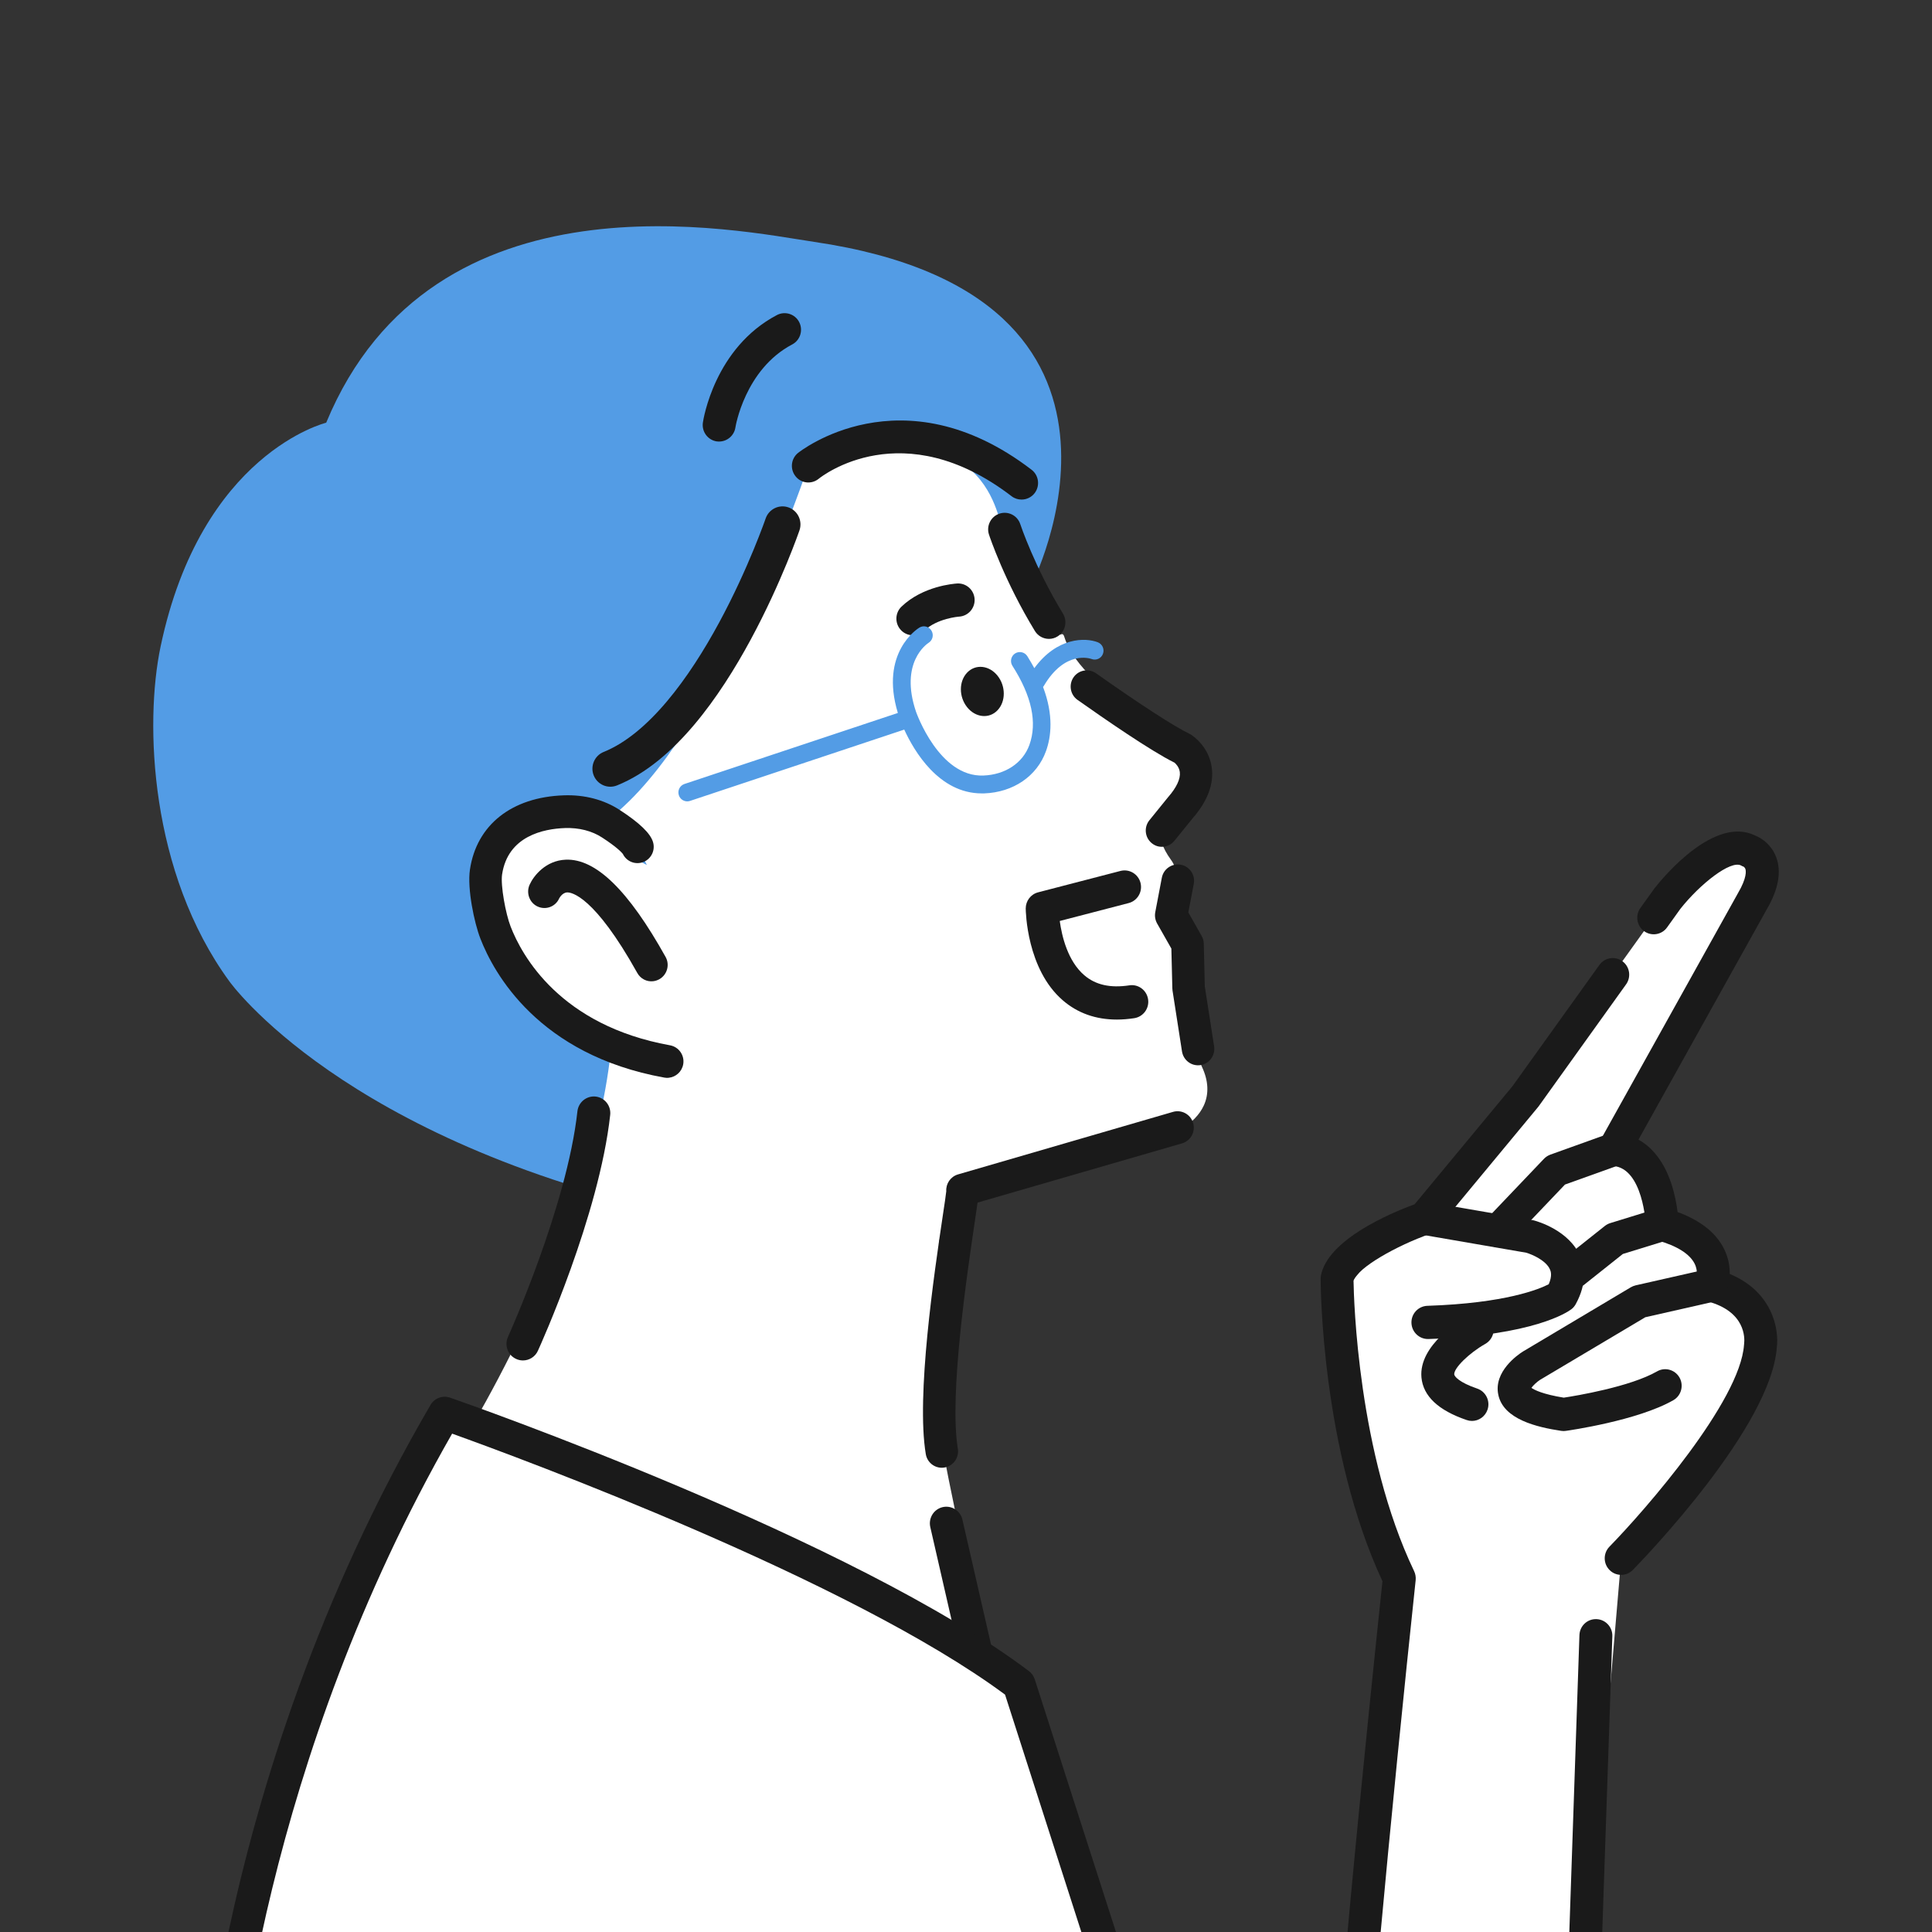
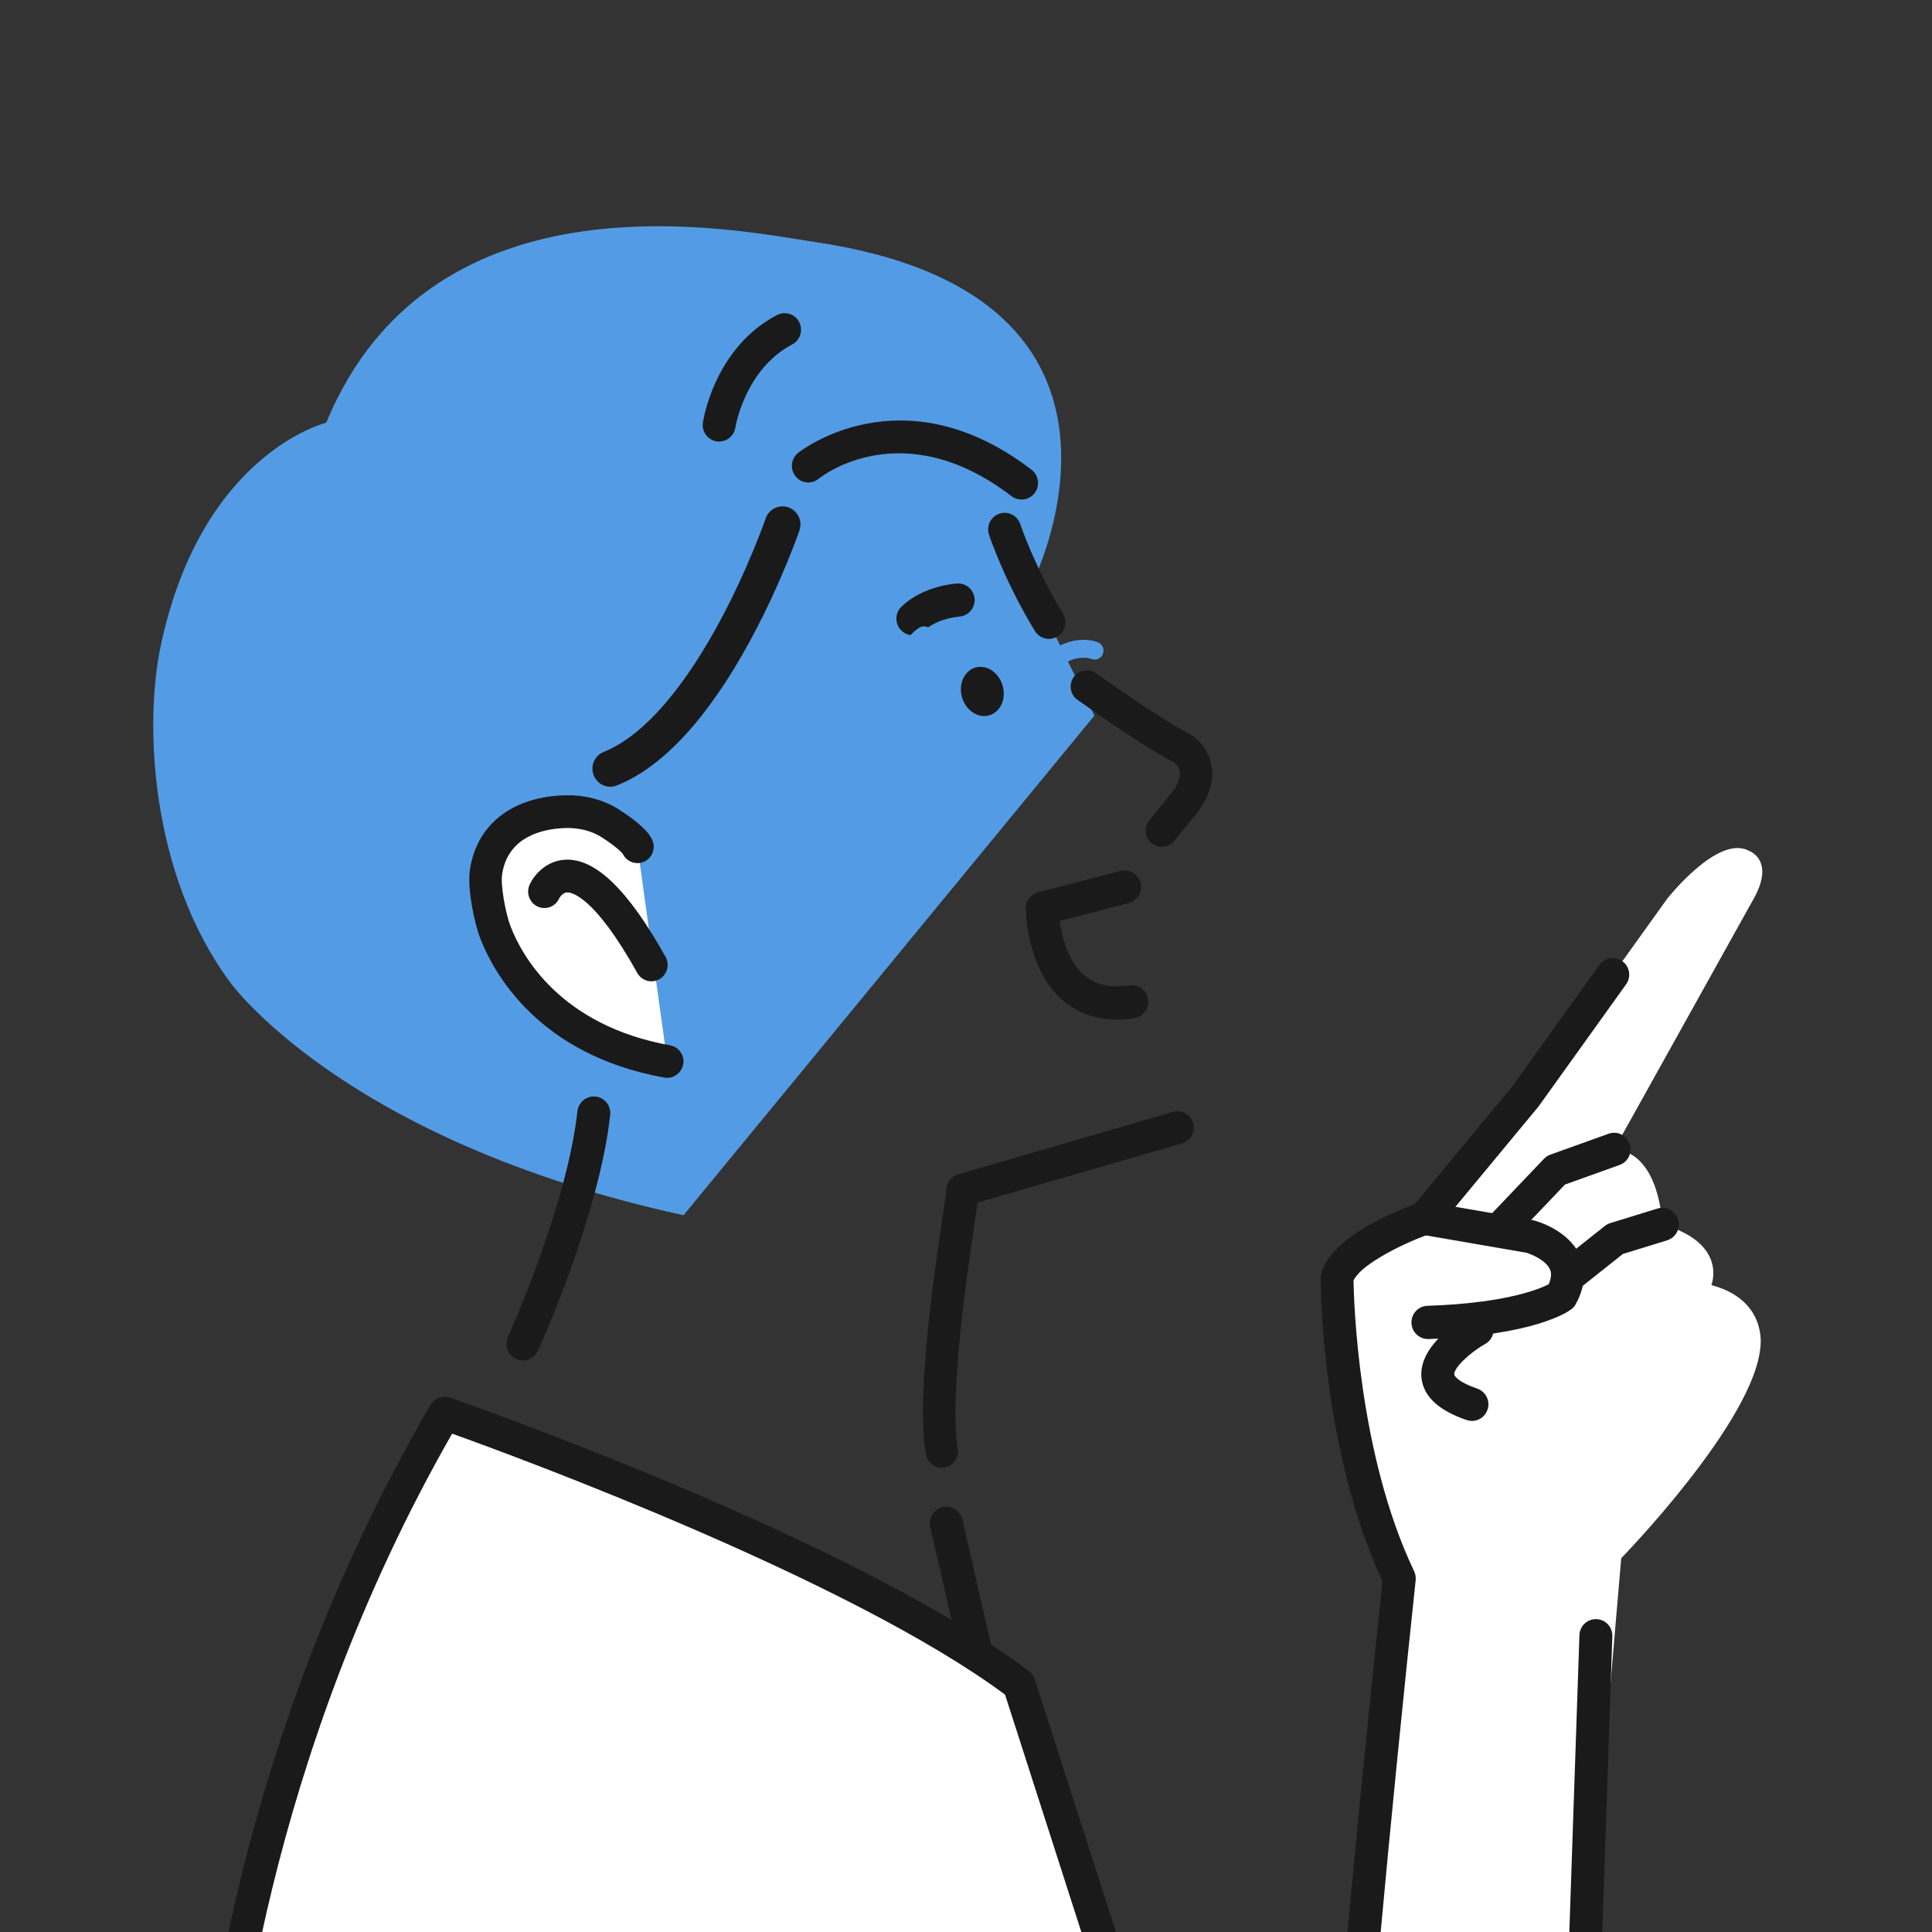
<svg xmlns="http://www.w3.org/2000/svg" width="80" height="80" viewBox="0 0 80 80" fill="none">
  <rect x="0" y="0" width="80" height="80" fill="#333333" stroke="none" />
  <g clip-path="url(#clip0_589_5432)">
    <path d="M13.506 17.504C13.506 17.504 8.333 18.756 6.65 26.771C5.982 29.942 6.202 36.126 9.499 40.637C9.499 40.637 14.176 47.237 28.304 50.32L45.317 29.631L42.694 24.263C42.694 24.263 48.876 12.246 33.72 10.017C30.628 9.561 17.928 6.819 13.506 17.506V17.504Z" fill="#539CE5" />
    <path d="M18.717 60.422V60.42H17.135C17.135 60.42 18.709 60.44 18.714 60.422H18.717Z" fill="white" />
-     <path d="M49.773 44.181C49.442 43.481 49.232 42.686 49.153 41.817L49.105 41.296C49.069 40.888 49.103 40.452 49.212 39.964C49.367 39.264 49.145 38.617 48.932 38.196C48.777 37.889 48.722 37.521 48.782 37.154C48.938 36.2 48.51 35.633 48.492 35.61C48.114 35.09 47.971 34.631 48.07 34.245C48.181 33.807 48.584 33.558 48.811 33.451C48.972 33.374 49.155 33.289 49.281 33.137C49.721 32.609 49.691 32.163 49.496 31.618C49.333 31.152 47.403 29.735 47.091 29.53C45.927 28.763 44.461 27.598 44.078 26.392C44.053 26.315 44.038 26.265 43.979 26.258C43.964 26.258 43.932 26.258 43.9 26.29C43.846 26.218 43.769 25.991 43.734 25.889C43.72 25.844 43.707 25.805 43.695 25.775C42.763 23.234 42.34 23.11 41.594 21.929C41.653 21.872 41.812 21.668 41.594 21.929C41.265 22.243 41.493 16.47 33.465 19.299C33.465 19.299 30.002 29.715 25.656 33.545L26.786 35.819L25.679 35.219L22.849 39.804C22.831 39.849 24.23 41.117 26.942 42.736L25.328 43.177C24.586 51.301 18.755 60.365 18.716 60.427L20.992 60.422C21.086 60.497 30.078 74.99 41.594 72.487C41.614 72.482 39.169 60.771 39.187 60.768L38.878 51.496C38.89 50.821 40.383 49.219 41.04 49.035L47.022 47.521C48.544 47.122 49.494 46.537 49.845 45.78C50.067 45.301 50.04 44.748 49.773 44.183V44.181Z" fill="white" />
-     <path d="M26.395 35.062C26.395 35.062 26.309 34.768 25.295 34.108C24.727 33.74 24.047 33.588 23.372 33.61C22.25 33.648 20.424 34.081 20.124 36.113C20.033 36.736 20.29 38.029 20.517 38.614C21.153 40.248 23.006 43.117 27.629 43.952L26.398 35.06L26.395 35.062Z" fill="white" />
+     <path d="M26.395 35.062C26.395 35.062 26.309 34.768 25.295 34.108C22.25 33.648 20.424 34.081 20.124 36.113C20.033 36.736 20.29 38.029 20.517 38.614C21.153 40.248 23.006 43.117 27.629 43.952L26.398 35.06L26.395 35.062Z" fill="white" />
    <path d="M27.696 44.629C27.634 44.634 27.573 44.634 27.508 44.621C22.286 43.68 20.439 40.28 19.891 38.863C19.634 38.201 19.344 36.796 19.458 36.016C19.73 34.161 21.186 33.005 23.349 32.933C24.206 32.903 25.005 33.112 25.66 33.538C26.485 34.074 26.935 34.509 27.041 34.871C27.148 35.229 26.942 35.608 26.587 35.712C26.268 35.807 25.931 35.653 25.791 35.359C25.749 35.306 25.556 35.085 24.93 34.679C24.508 34.405 23.976 34.268 23.395 34.288C22.523 34.318 21.028 34.607 20.79 36.213C20.724 36.669 20.936 37.832 21.144 38.367C21.611 39.573 23.193 42.462 27.746 43.284C28.111 43.351 28.356 43.702 28.29 44.071C28.235 44.377 27.985 44.597 27.694 44.627L27.696 44.629Z" fill="#1A1A1A" />
    <path d="M39.066 60.773C38.715 60.808 38.394 60.567 38.335 60.211C37.932 57.8 38.678 52.756 39.039 50.335C39.106 49.894 39.168 49.473 39.183 49.326C39.163 49.015 39.356 48.729 39.655 48.634L48.56 46.044C48.916 45.934 49.292 46.133 49.403 46.492C49.512 46.851 49.314 47.229 48.958 47.341L40.478 49.797C40.451 49.989 40.416 50.228 40.372 50.534C40.05 52.704 39.294 57.785 39.662 59.984C39.724 60.352 39.477 60.704 39.111 60.766C39.096 60.769 39.081 60.771 39.066 60.771V60.773Z" fill="#1A1A1A" />
    <path d="M49.346 30.437C49.321 30.42 49.294 30.407 49.267 30.392C48.636 30.093 47.223 29.177 45.384 27.879C45.082 27.668 44.664 27.74 44.454 28.044C44.244 28.348 44.316 28.768 44.617 28.98C45.7 29.745 47.658 31.1 48.634 31.58C48.698 31.635 48.829 31.77 48.854 31.974C48.886 32.25 48.718 32.611 48.365 33.013L47.593 33.966C47.361 34.253 47.403 34.679 47.69 34.913C47.828 35.028 48.001 35.08 48.179 35.06C48.357 35.042 48.515 34.955 48.629 34.816L49.376 33.894C50.001 33.179 50.27 32.467 50.176 31.782C50.06 30.928 49.417 30.487 49.346 30.44V30.437Z" fill="#1A1A1A" />
-     <path d="M49.678 44.108C49.325 44.146 49.001 43.897 48.944 43.538L48.551 41.013C48.546 40.983 48.544 40.953 48.544 40.923L48.504 39.279L47.913 38.238C47.834 38.096 47.807 37.932 47.837 37.772L48.109 36.345C48.178 35.976 48.534 35.737 48.897 35.807C49.263 35.877 49.503 36.233 49.431 36.602L49.206 37.782L49.757 38.754C49.812 38.851 49.844 38.96 49.846 39.075L49.888 40.846L50.274 43.326C50.331 43.697 50.081 44.044 49.713 44.103C49.701 44.103 49.688 44.106 49.676 44.108H49.678Z" fill="#1A1A1A" />
    <path d="M27.044 40.631C26.784 40.659 26.524 40.532 26.389 40.288C24.606 37.09 23.66 36.948 23.487 36.953C23.279 36.96 23.158 37.194 23.153 37.204C23 37.545 22.602 37.692 22.263 37.538C21.925 37.384 21.776 36.975 21.93 36.634C22.095 36.265 22.597 35.633 23.42 35.598C24.666 35.543 26.02 36.861 27.56 39.623C27.743 39.949 27.627 40.362 27.303 40.547C27.219 40.594 27.13 40.621 27.041 40.631H27.044Z" fill="#1A1A1A" />
    <path d="M40.047 29.284C40.393 29.717 40.957 29.775 41.303 29.413C41.651 29.052 41.651 28.41 41.305 27.979C40.959 27.546 40.396 27.488 40.05 27.849C39.701 28.21 39.701 28.853 40.047 29.284Z" fill="#1A1A1A" />
    <path d="M46.247 42.218C45.374 42.218 44.623 41.952 44.01 41.423C42.507 40.128 42.475 37.722 42.473 37.62C42.473 37.304 42.68 37.03 42.984 36.95L46.395 36.064C46.761 35.969 47.132 36.191 47.226 36.557C47.32 36.925 47.1 37.299 46.736 37.394L43.882 38.136C43.968 38.761 44.21 39.792 44.897 40.382C45.365 40.783 45.975 40.92 46.764 40.801C47.137 40.743 47.483 41.002 47.54 41.379C47.596 41.755 47.34 42.103 46.966 42.161C46.717 42.198 46.477 42.218 46.245 42.218H46.247Z" fill="#1A1A1A" />
    <path d="M70.863 53.217C70.863 53.217 71.573 51.486 68.832 50.699C68.832 50.699 68.745 47.725 66.84 47.59L72.561 37.314C73.565 35.605 72.413 35.227 72.413 35.227C71.135 34.542 69.037 37.212 69.037 37.212L63.164 45.401L58.984 50.445C58.984 50.445 55.9 52.452 55.66 53.77C55.66 53.77 55.373 59.979 57.944 65.354C57.944 65.354 55.509 88.783 55.835 90.44H64.919L67.131 64.522C67.131 64.522 72.68 58.833 72.898 55.732C72.898 55.732 73.177 53.824 70.866 53.214L70.863 53.217Z" fill="white" />
    <path d="M55.834 90.587C55.515 90.587 55.233 90.362 55.167 90.036C54.843 88.39 56.795 69.725 57.245 65.476C54.722 60.051 54.685 53.247 54.685 52.958C54.685 52.915 54.687 52.876 54.694 52.833C54.966 51.341 57.539 50.248 58.578 49.864L62.624 44.983L66.228 39.956C66.448 39.648 66.875 39.58 67.179 39.802C67.486 40.024 67.552 40.455 67.332 40.761L63.716 45.805C63.706 45.817 63.696 45.83 63.687 45.842L59.507 50.886C59.428 50.98 59.324 51.052 59.208 51.095C57.826 51.583 56.227 52.484 56.047 53.032C56.059 53.807 56.227 60.188 58.555 65.057C58.61 65.172 58.632 65.302 58.62 65.428C57.685 74.216 56.284 88.594 56.501 89.767C56.571 90.138 56.328 90.499 55.96 90.572C55.916 90.579 55.871 90.584 55.829 90.584L55.834 90.587Z" fill="#1A1A1A" />
-     <path d="M67.129 65.212C66.956 65.212 66.783 65.147 66.652 65.015C66.382 64.749 66.38 64.315 66.644 64.044C68.14 62.512 72.055 58.021 72.216 55.688C72.216 55.67 72.218 55.653 72.221 55.635C72.245 55.423 72.295 54.305 70.691 53.884C70.5 53.834 70.34 53.702 70.253 53.526C70.167 53.349 70.159 53.139 70.233 52.958C70.233 52.958 70.337 52.656 70.169 52.323C69.966 51.922 69.44 51.59 68.644 51.364C68.357 51.282 68.157 51.023 68.15 50.724C68.15 50.701 68.036 48.37 66.793 48.28C66.56 48.263 66.35 48.128 66.239 47.922C66.128 47.715 66.13 47.463 66.244 47.259L71.966 36.983C72.342 36.343 72.297 36.061 72.275 35.989C72.255 35.927 72.211 35.894 72.189 35.882C72.144 35.872 72.144 35.864 72.095 35.839C71.66 35.605 70.389 36.611 69.581 37.633L69.03 38.402C68.81 38.711 68.382 38.778 68.078 38.557C67.772 38.335 67.705 37.904 67.925 37.598L68.486 36.816C68.486 36.816 68.498 36.798 68.503 36.791C68.909 36.275 71.005 33.765 72.688 34.602C72.987 34.721 73.368 35.013 73.548 35.493C73.775 36.099 73.642 36.831 73.15 37.668L67.846 47.189C68.441 47.521 68.906 48.128 69.193 48.975C69.346 49.423 69.425 49.867 69.467 50.188C70.426 50.542 71.076 51.062 71.403 51.742C71.581 52.111 71.63 52.462 71.625 52.751C73.375 53.478 73.677 55.01 73.573 55.809C73.321 59.07 68.199 64.407 67.613 65.007C67.48 65.144 67.304 65.212 67.126 65.212H67.129Z" fill="#1A1A1A" />
    <path d="M59.127 55.446C58.761 55.446 58.457 55.152 58.445 54.781C58.432 54.402 58.727 54.084 59.105 54.071C62.34 53.964 63.739 53.379 64.13 53.177C64.285 52.816 64.211 52.634 64.182 52.569C64.021 52.188 63.428 51.939 63.198 51.872L58.87 51.125C58.499 51.06 58.249 50.706 58.314 50.33C58.378 49.956 58.729 49.705 59.102 49.77L63.467 50.524C63.487 50.527 63.504 50.532 63.524 50.537C63.672 50.577 64.975 50.948 65.437 52.026C65.615 52.445 65.727 53.125 65.249 53.999C65.203 54.084 65.141 54.158 65.064 54.215C64.918 54.325 63.522 55.301 59.152 55.446C59.144 55.446 59.137 55.446 59.13 55.446H59.127Z" fill="#1A1A1A" />
    <path d="M62.041 51.648C61.87 51.648 61.7 51.583 61.569 51.456C61.297 51.192 61.289 50.758 61.549 50.484L63.932 47.984C64.006 47.907 64.095 47.849 64.194 47.812L66.609 46.945C66.962 46.818 67.353 47.005 67.478 47.361C67.605 47.72 67.419 48.111 67.066 48.238L64.802 49.05L62.53 51.433C62.397 51.573 62.216 51.645 62.038 51.645L62.041 51.648Z" fill="#1A1A1A" />
    <path d="M65.162 53.351C64.959 53.351 64.762 53.262 64.626 53.09C64.393 52.791 64.443 52.36 64.739 52.126L66.455 50.763C66.522 50.711 66.596 50.671 66.677 50.646L68.632 50.044C68.993 49.932 69.374 50.136 69.485 50.499C69.596 50.863 69.394 51.247 69.033 51.359L67.199 51.924L65.585 53.207C65.459 53.306 65.31 53.354 65.162 53.354V53.351Z" fill="#1A1A1A" />
    <path d="M60.951 58.838C60.879 58.838 60.805 58.826 60.733 58.801C59.559 58.402 58.929 57.809 58.859 57.037C58.738 55.695 60.486 54.646 60.837 54.45C61.166 54.265 61.581 54.385 61.764 54.716C61.947 55.047 61.828 55.466 61.499 55.65C60.83 56.029 60.194 56.654 60.217 56.913C60.224 56.988 60.407 57.239 61.168 57.498C61.524 57.62 61.717 58.009 61.596 58.37C61.499 58.656 61.235 58.838 60.951 58.838Z" fill="#1A1A1A" />
-     <path d="M64.75 59.257C64.715 59.257 64.68 59.254 64.648 59.249C63.63 59.095 62.251 58.771 62.041 57.752C61.84 56.793 62.852 56.096 63.057 55.966L67.528 53.304C67.59 53.267 67.656 53.242 67.726 53.224L70.716 52.547C71.082 52.465 71.448 52.696 71.532 53.067C71.614 53.438 71.384 53.804 71.016 53.889L68.129 54.544L63.766 57.139C63.64 57.222 63.484 57.366 63.413 57.468C63.534 57.553 63.877 57.732 64.752 57.874C65.244 57.8 67.503 57.426 68.615 56.786C68.942 56.597 69.359 56.714 69.545 57.042C69.73 57.371 69.617 57.792 69.29 57.979C67.812 58.826 64.962 59.232 64.841 59.249C64.809 59.254 64.779 59.257 64.747 59.257H64.75Z" fill="#1A1A1A" />
    <path d="M29.782 18.285C29.748 18.285 29.713 18.283 29.678 18.278C29.308 18.221 29.05 17.874 29.105 17.498C29.122 17.374 29.587 14.405 32.172 13.045C32.506 12.871 32.919 13 33.092 13.336C33.265 13.673 33.136 14.088 32.803 14.263C30.843 15.294 30.454 17.675 30.452 17.7C30.4 18.039 30.108 18.283 29.777 18.283L29.782 18.285Z" fill="#1A1A1A" />
    <path d="M21.654 56.333C21.56 56.333 21.461 56.313 21.37 56.27C21.026 56.113 20.878 55.705 21.034 55.359C21.058 55.304 23.478 49.949 23.91 46.014C23.953 45.638 24.289 45.366 24.664 45.406C25.038 45.448 25.309 45.787 25.267 46.166C24.81 50.322 22.378 55.705 22.274 55.931C22.161 56.183 21.913 56.333 21.654 56.333Z" fill="#1A1A1A" />
    <path d="M42.8 79.54C42.489 79.54 42.209 79.326 42.135 79.007L38.521 63.232C38.437 62.863 38.665 62.492 39.033 62.407C39.399 62.323 39.767 62.552 39.851 62.923L43.465 78.699C43.549 79.067 43.321 79.438 42.953 79.523C42.901 79.535 42.849 79.54 42.8 79.54Z" fill="#1A1A1A" />
-     <path d="M36.179 90.589C35.865 90.589 35.583 90.37 35.514 90.049L33.803 82.168C31.982 81.829 24.621 80.716 18.879 83.483L19.994 89.782C20.061 90.156 19.814 90.512 19.443 90.579C19.072 90.644 18.718 90.397 18.652 90.024L17.448 83.219C17.396 82.923 17.54 82.629 17.804 82.49C24.868 78.776 34.135 80.823 34.528 80.91C34.785 80.97 34.987 81.174 35.044 81.433L36.851 89.755C36.932 90.126 36.698 90.492 36.329 90.574C36.28 90.584 36.231 90.589 36.184 90.589H36.179Z" fill="#1A1A1A" />
    <path d="M65.315 91C65.315 91 65.3 91 65.29 91C64.914 90.988 64.618 90.669 64.632 90.29L65.401 67.707C65.413 67.329 65.727 67.03 66.106 67.045C66.481 67.057 66.778 67.376 66.763 67.755L65.994 90.338C65.982 90.709 65.678 91 65.312 91H65.315Z" fill="#1A1A1A" />
    <path d="M42.3 20.686C42.156 20.686 42.01 20.642 41.887 20.547C37.383 17.097 34.036 19.712 33.898 19.827C33.604 20.064 33.176 20.019 32.942 19.722C32.707 19.428 32.749 18.998 33.04 18.759C33.082 18.724 37.331 15.329 42.715 19.451C43.014 19.68 43.073 20.111 42.846 20.415C42.712 20.592 42.507 20.686 42.302 20.686H42.3Z" fill="#1A1A1A" />
    <path d="M43.434 26.455C43.204 26.455 42.981 26.338 42.853 26.128C41.6 24.078 40.979 22.218 40.952 22.138C40.833 21.777 41.026 21.389 41.385 21.269C41.743 21.149 42.129 21.344 42.247 21.702C42.252 21.72 42.848 23.498 44.014 25.406C44.212 25.73 44.113 26.153 43.792 26.352C43.681 26.422 43.557 26.455 43.436 26.455H43.434Z" fill="#1A1A1A" />
    <path d="M37.8 26.305C37.619 26.305 37.439 26.233 37.306 26.091C37.046 25.817 37.056 25.381 37.328 25.12C38.215 24.268 39.49 24.171 39.634 24.161C40.01 24.138 40.333 24.427 40.356 24.806C40.378 25.184 40.091 25.508 39.718 25.533C39.696 25.533 38.801 25.605 38.27 26.116C38.139 26.243 37.968 26.305 37.8 26.305Z" fill="#1A1A1A" />
    <path fill-rule="evenodd" clip-rule="evenodd" d="M32.646 21.009C33.033 21.143 33.238 21.569 33.105 21.959L32.404 21.715C33.105 21.959 33.105 21.959 33.105 21.959L33.104 21.962L33.102 21.967L33.095 21.988C33.089 22.005 33.08 22.03 33.068 22.063C33.045 22.128 33.011 22.222 32.966 22.342C32.876 22.582 32.744 22.925 32.572 23.341C32.229 24.172 31.725 25.301 31.084 26.487C30.444 27.671 29.658 28.929 28.746 30.01C27.839 31.084 26.769 32.031 25.548 32.523C25.168 32.676 24.737 32.49 24.584 32.107C24.432 31.724 24.617 31.289 24.998 31.136C25.903 30.771 26.787 30.025 27.616 29.042C28.439 28.066 29.17 26.903 29.782 25.772C30.392 24.644 30.873 23.565 31.203 22.767C31.367 22.369 31.493 22.042 31.578 21.816C31.62 21.703 31.652 21.615 31.673 21.557C31.683 21.527 31.691 21.505 31.696 21.491L31.702 21.475L31.703 21.471C31.703 21.471 31.703 21.471 31.703 21.471C31.837 21.081 32.259 20.874 32.646 21.009Z" fill="#1A1A1A" />
    <path d="M18.415 58.527C18.415 58.527 34.973 64.29 42.198 69.752L48.674 89.904H8.78C8.78 89.904 9.077 74.534 18.415 58.529V58.527Z" fill="white" />
    <path d="M48.673 90.589H8.78C8.597 90.589 8.422 90.514 8.293 90.382C8.164 90.25 8.095 90.073 8.098 89.887C8.1 89.732 8.506 74.153 17.826 58.176C17.989 57.894 18.328 57.767 18.637 57.874C19.317 58.111 35.378 63.737 42.608 69.199C42.721 69.284 42.803 69.403 42.847 69.538L49.323 89.69C49.39 89.899 49.355 90.128 49.227 90.305C49.099 90.482 48.893 90.589 48.676 90.589H48.673ZM9.497 89.214H47.737L41.617 70.171C35.203 65.418 21.571 60.387 18.721 59.364C10.955 72.938 9.692 86.084 9.499 89.214H9.497Z" fill="#1A1A1A" />
    <path d="M45.466 26.598C44.941 26.391 43.77 26.381 42.829 27.668C42.741 27.507 42.645 27.341 42.538 27.169C42.428 26.998 42.201 26.95 42.031 27.059C41.862 27.169 41.812 27.398 41.922 27.57C42.722 28.821 42.958 29.922 42.624 30.848C42.354 31.595 41.625 32.079 40.722 32.113C38.883 32.188 37.942 29.503 37.932 29.476C37.232 27.423 38.396 26.654 38.448 26.62C38.62 26.514 38.675 26.29 38.57 26.114C38.465 25.938 38.24 25.882 38.069 25.988C37.999 26.029 36.42 27.023 37.178 29.522L28.341 32.463C28.15 32.528 28.045 32.735 28.11 32.93C28.16 33.084 28.303 33.183 28.459 33.183C28.497 33.183 28.535 33.176 28.573 33.164L37.443 30.211C37.849 31.098 38.878 32.853 40.651 32.853C40.684 32.853 40.715 32.853 40.749 32.853C41.957 32.81 42.939 32.14 43.312 31.103C43.527 30.508 43.634 29.616 43.19 28.445C43.2 28.43 43.214 28.421 43.221 28.404C44.102 26.909 45.146 27.268 45.199 27.288C45.385 27.36 45.598 27.266 45.669 27.078C45.743 26.887 45.65 26.673 45.464 26.598H45.466Z" fill="#539CE5" />
  </g>
  <defs>
    <clipPath id="clip0_589_5432">
      <rect width="80" height="80" fill="white" />
    </clipPath>
  </defs>
</svg>